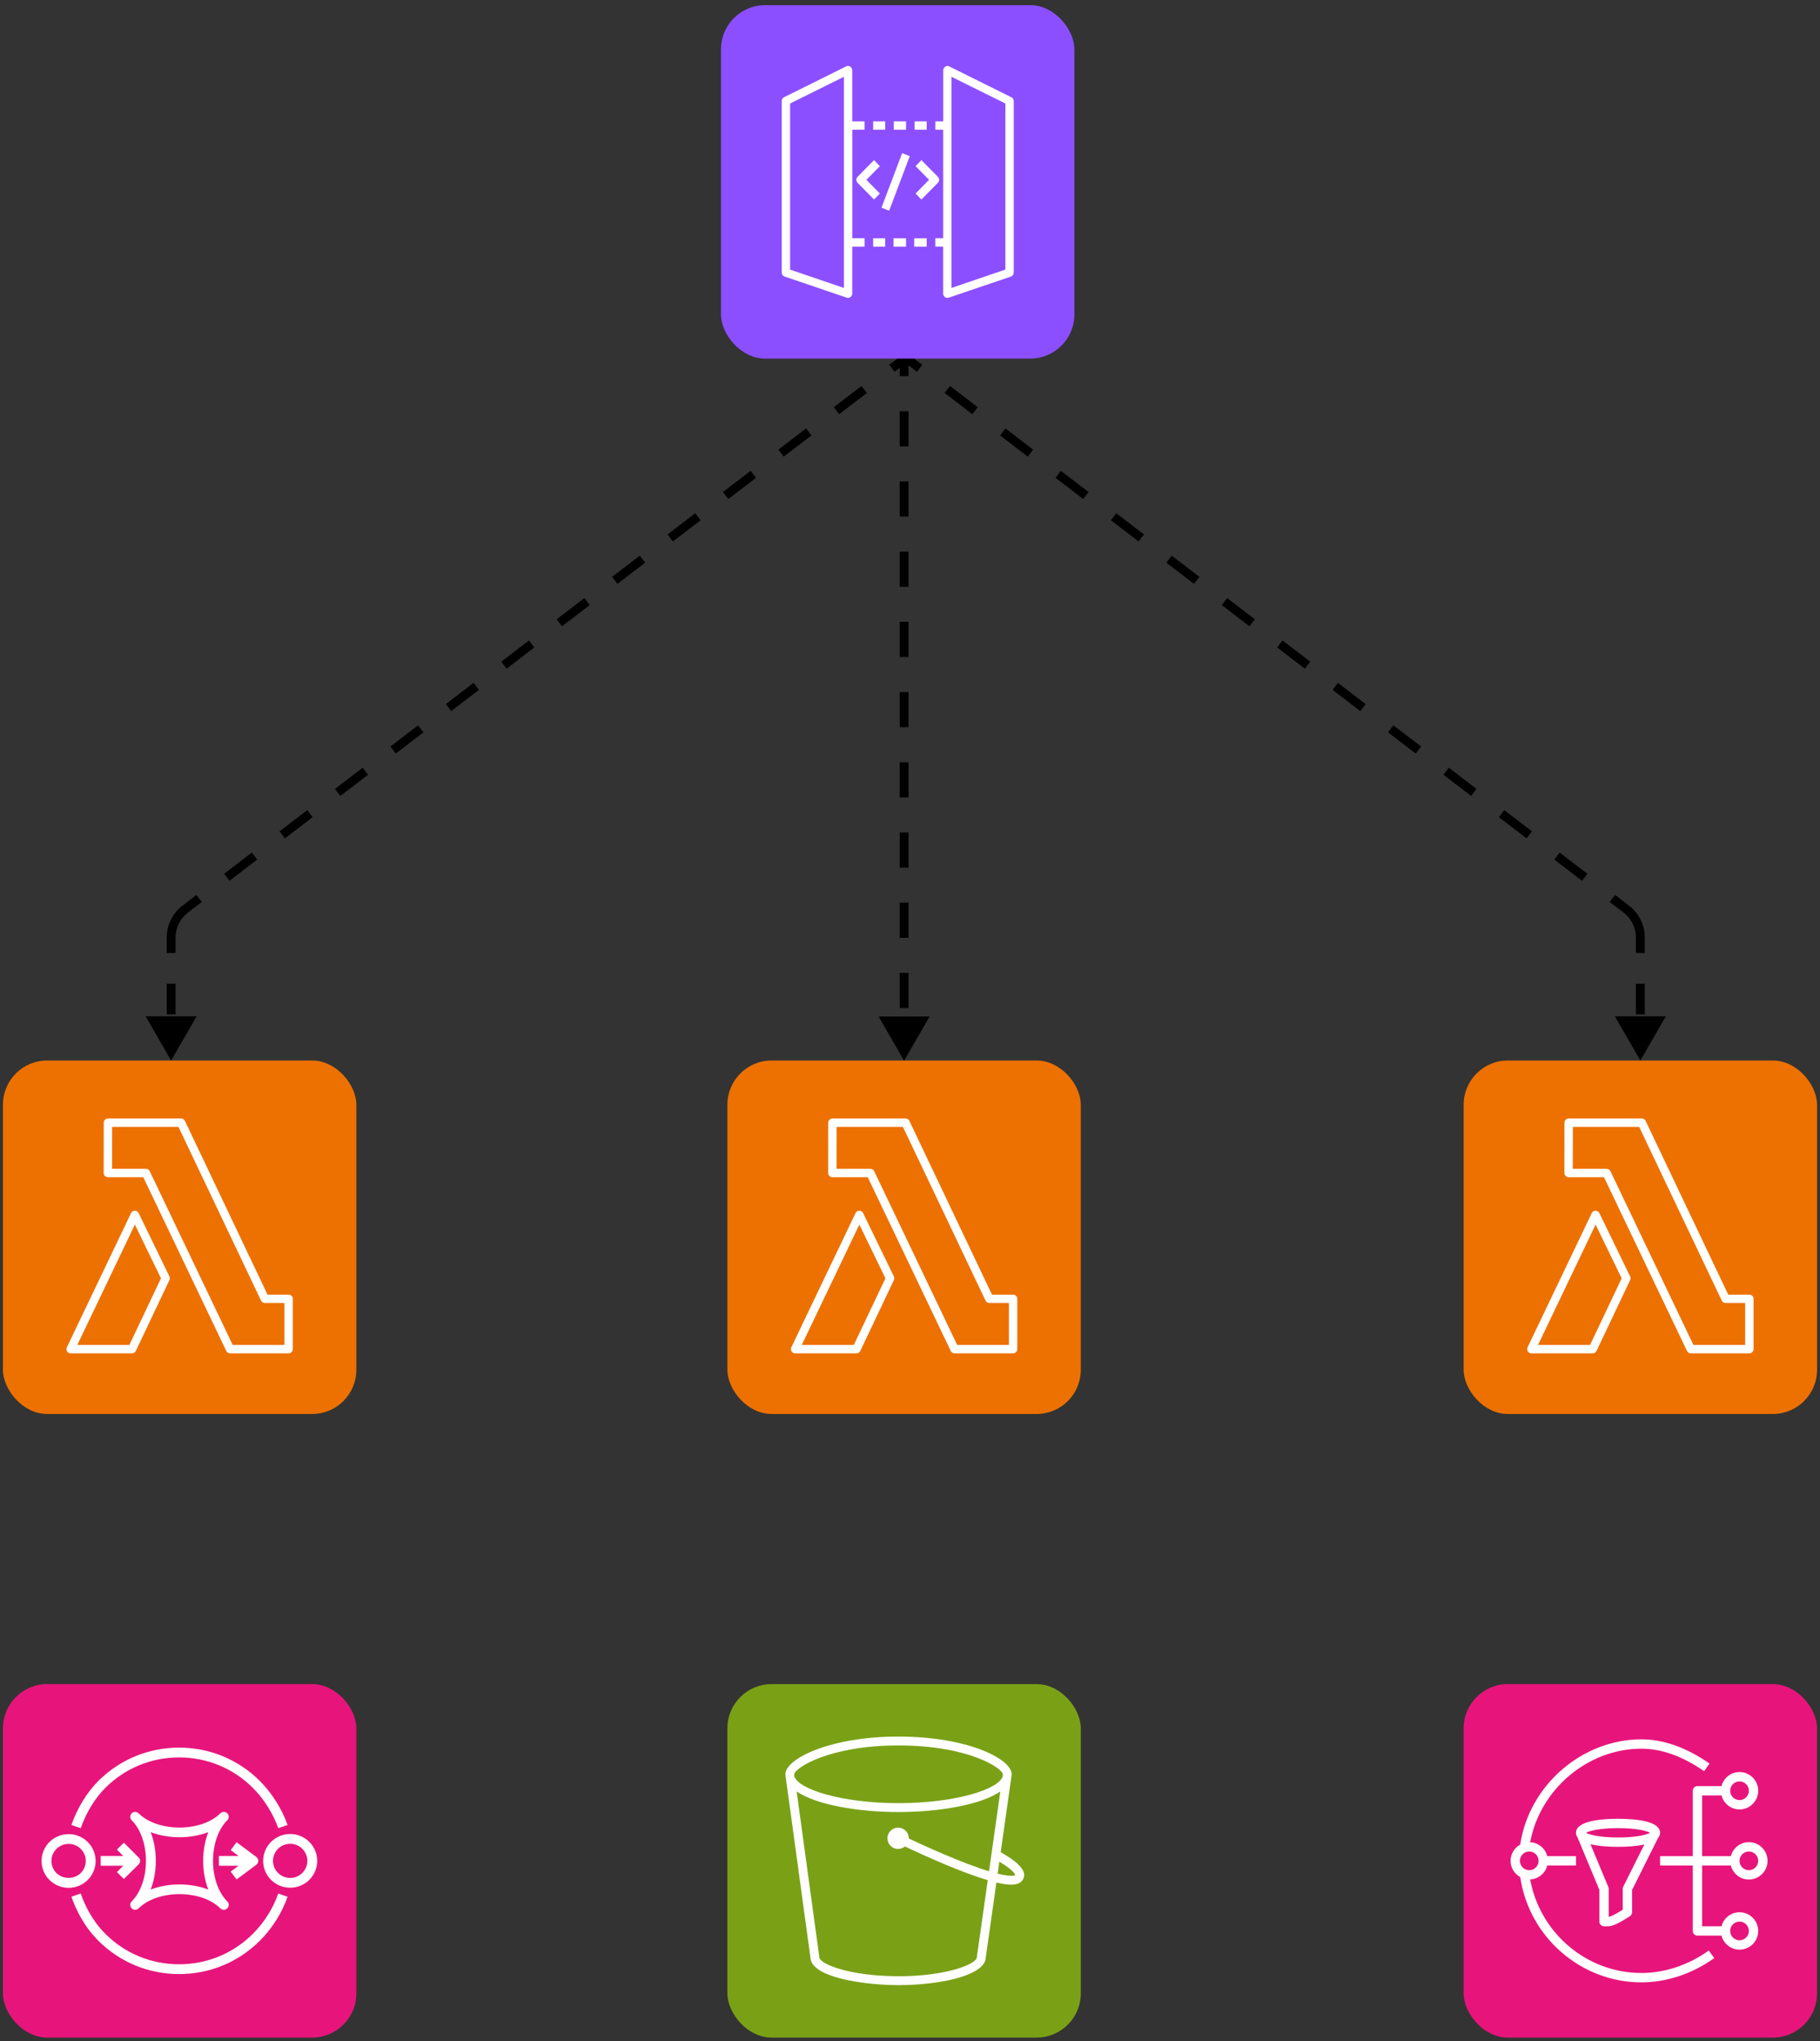
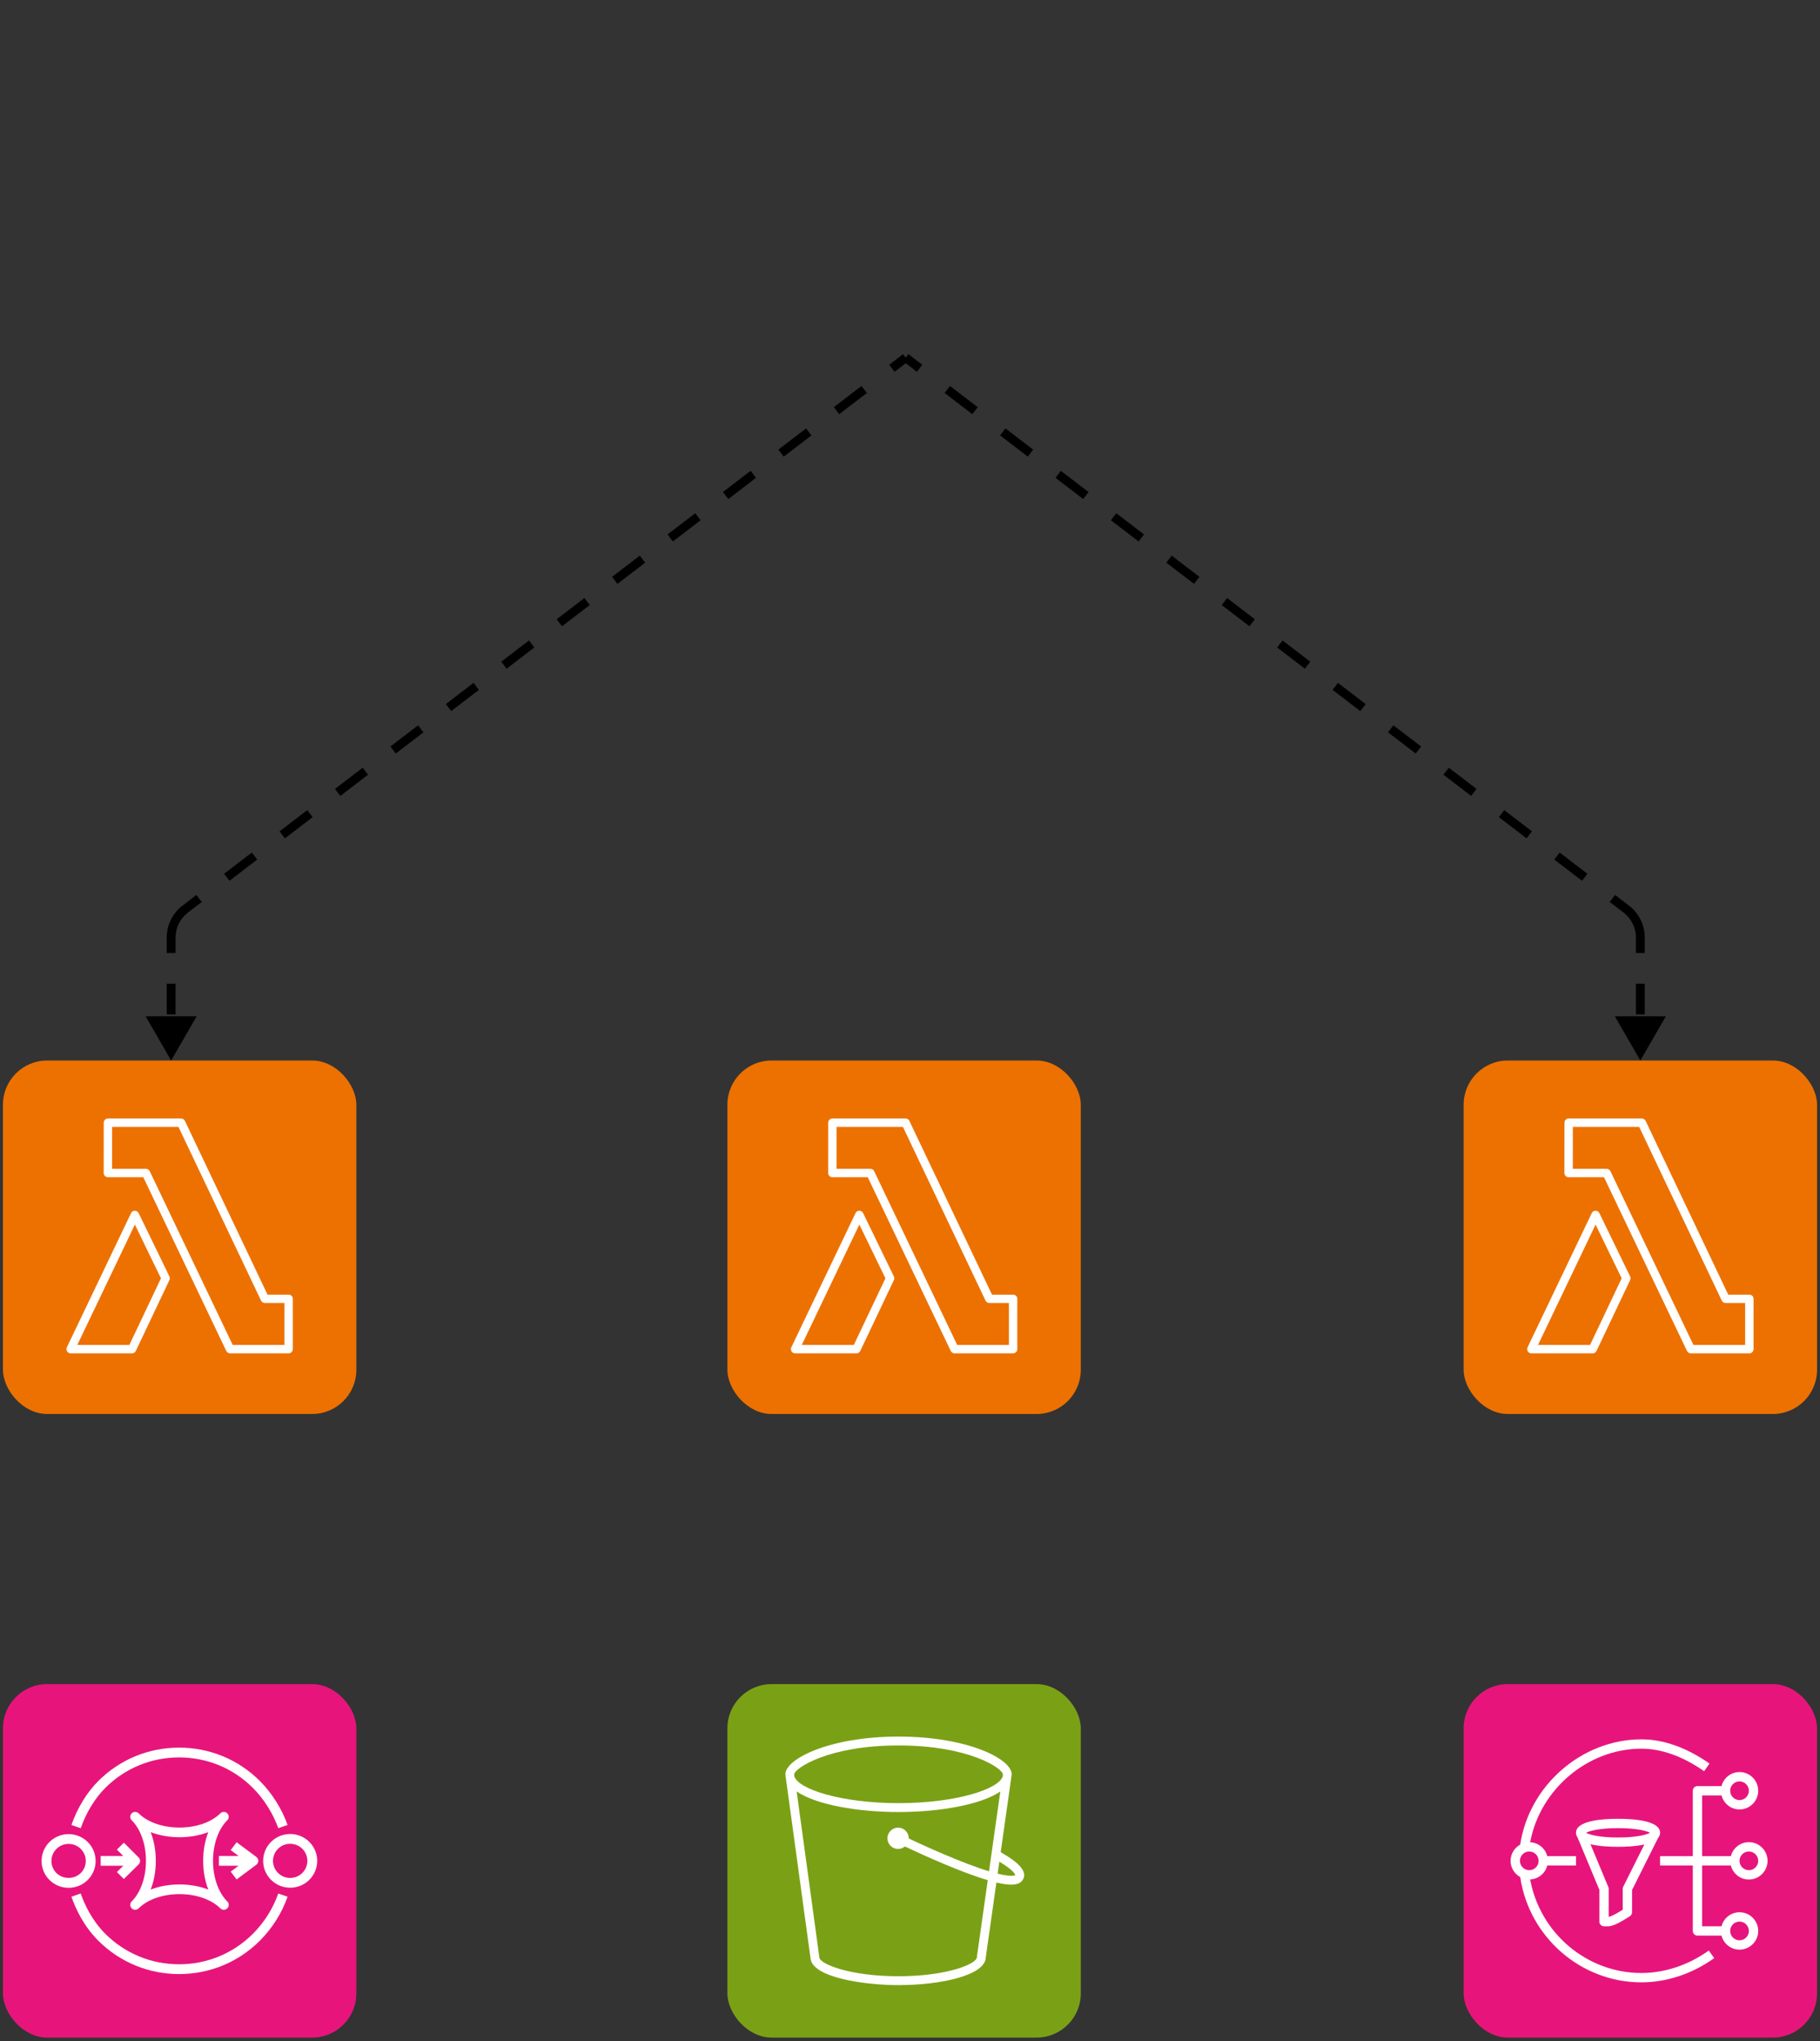
<svg xmlns="http://www.w3.org/2000/svg" width="206" height="231" viewBox="0 0 206 231" fill="none">
  <rect x="0" y="0" width="206" height="231" fill="#333333" stroke="none" />
  <g clip-path="url(#clip0_4364_19044)">
    <rect x="0.334" y="120.012" width="40" height="40" rx="5" fill="#ED7100" />
    <path fill-rule="evenodd" clip-rule="evenodd" d="M14.642 152.199H8.75L15.267 138.578L18.219 144.657L14.642 152.199ZM15.692 137.276C15.612 137.113 15.445 137.009 15.264 137.009H15.262C15.079 137.009 14.913 137.114 14.834 137.279L7.567 152.469C7.497 152.616 7.507 152.789 7.594 152.927C7.681 153.065 7.833 153.148 7.996 153.148H14.943C15.127 153.148 15.294 153.042 15.373 152.877L19.177 144.857C19.238 144.727 19.238 144.577 19.174 144.448L15.692 137.276ZM32.194 152.199H26.34L16.948 132.539C16.87 132.374 16.702 132.269 16.518 132.269H12.688L12.693 127.523H20.2L29.549 147.183C29.627 147.348 29.795 147.454 29.978 147.454H32.194V152.199ZM32.67 146.505H30.279L20.931 126.845C20.852 126.68 20.685 126.574 20.501 126.574H12.217C11.955 126.574 11.742 126.786 11.742 127.048L11.736 132.743C11.736 132.869 11.786 132.989 11.876 133.079C11.965 133.168 12.086 133.218 12.212 133.218H16.218L25.611 152.878C25.69 153.043 25.856 153.148 26.04 153.148H32.67C32.933 153.148 33.145 152.936 33.145 152.674V146.979C33.145 146.717 32.933 146.505 32.67 146.505Z" fill="white" />
  </g>
  <g clip-path="url(#clip1_4364_19044)">
    <rect x="82.332" y="120.012" width="40" height="40" rx="5" fill="#ED7100" />
    <path fill-rule="evenodd" clip-rule="evenodd" d="M96.642 152.199H90.75L97.267 138.578L100.219 144.657L96.642 152.199ZM97.692 137.276C97.612 137.113 97.445 137.009 97.264 137.009H97.262C97.079 137.009 96.913 137.114 96.834 137.279L89.567 152.469C89.497 152.616 89.507 152.789 89.594 152.927C89.681 153.065 89.833 153.148 89.996 153.148H96.943C97.127 153.148 97.294 153.042 97.373 152.877L101.177 144.857C101.238 144.727 101.238 144.577 101.175 144.448L97.692 137.276ZM114.194 152.199H108.34L98.948 132.539C98.87 132.374 98.702 132.269 98.519 132.269H94.688L94.692 127.523H102.2L111.549 147.183C111.627 147.348 111.795 147.454 111.978 147.454H114.194V152.199ZM114.67 146.505H112.279L102.931 126.845C102.852 126.68 102.685 126.574 102.501 126.574H94.217C93.955 126.574 93.742 126.786 93.742 127.048L93.737 132.743C93.737 132.869 93.786 132.989 93.876 133.079C93.965 133.168 94.086 133.218 94.212 133.218H98.218L107.611 152.878C107.69 153.043 107.856 153.148 108.04 153.148H114.67C114.933 153.148 115.146 152.936 115.146 152.674V146.979C115.146 146.717 114.933 146.505 114.67 146.505Z" fill="white" />
  </g>
  <g clip-path="url(#clip2_4364_19044)">
    <rect x="165.666" y="120.012" width="40" height="40" rx="5" fill="#ED7100" />
    <path fill-rule="evenodd" clip-rule="evenodd" d="M179.975 152.199H174.083L180.6 138.578L183.552 144.657L179.975 152.199ZM181.025 137.276C180.945 137.113 180.779 137.009 180.597 137.009H180.595C180.412 137.009 180.246 137.114 180.167 137.279L172.9 152.469C172.83 152.616 172.84 152.789 172.927 152.927C173.014 153.065 173.166 153.148 173.329 153.148H180.276C180.46 153.148 180.627 153.042 180.706 152.877L184.51 144.857C184.571 144.727 184.571 144.577 184.508 144.448L181.025 137.276ZM197.527 152.199H191.673L182.281 132.539C182.203 132.374 182.035 132.269 181.852 132.269H178.021L178.025 127.523H185.533L194.882 147.183C194.96 147.348 195.128 147.454 195.311 147.454H197.527V152.199ZM198.003 146.505H195.612L186.264 126.845C186.185 126.68 186.018 126.574 185.834 126.574H177.55C177.288 126.574 177.075 126.786 177.075 127.048L177.069 132.743C177.069 132.869 177.119 132.989 177.209 133.079C177.298 133.168 177.419 133.218 177.545 133.218H181.551L190.944 152.878C191.023 153.043 191.189 153.148 191.373 153.148H198.003C198.266 153.148 198.479 152.936 198.479 152.674V146.979C198.479 146.717 198.266 146.505 198.003 146.505Z" fill="white" />
  </g>
  <g clip-path="url(#clip3_4364_19044)">
    <rect x="0.334" y="190.58" width="40" height="40" rx="5" fill="#E7157B" />
    <path fill-rule="evenodd" clip-rule="evenodd" d="M14.02 212.634L15.692 210.982C15.797 210.879 15.856 210.738 15.856 210.591C15.857 210.444 15.798 210.303 15.694 210.199L14.022 208.528L13.231 209.309L13.949 210.026H11.397V211.134H13.958L13.233 211.849L14.02 212.634ZM26.782 212.685L29.012 211.022C29.151 210.917 29.234 210.753 29.234 210.58C29.234 210.405 29.151 210.241 29.011 210.136L26.782 208.475L26.113 209.362L27.005 210.026H24.775V211.134H27.004L26.112 211.799L26.782 212.685ZM17.636 210.58C17.636 211.756 17.432 212.865 17.052 213.83C18.055 213.444 19.186 213.251 20.316 213.251C21.445 213.251 22.576 213.444 23.579 213.83C23.199 212.865 22.996 211.756 22.996 210.58C22.996 209.404 23.199 208.296 23.579 207.331C21.574 208.101 19.058 208.101 17.052 207.331C17.432 208.296 17.636 209.404 17.636 210.58ZM14.905 215.956C14.796 215.848 14.741 215.707 14.741 215.565C14.741 215.423 14.796 215.281 14.905 215.173C15.916 214.168 16.521 212.45 16.521 210.58C16.521 208.71 15.916 206.992 14.905 205.987C14.796 205.879 14.741 205.737 14.741 205.595C14.741 205.454 14.796 205.312 14.905 205.204C15.123 204.987 15.475 204.987 15.693 205.204C17.853 207.35 22.778 207.35 24.938 205.204C25.156 204.987 25.509 204.987 25.727 205.204C25.835 205.312 25.89 205.454 25.89 205.595C25.89 205.737 25.835 205.879 25.727 205.987C24.715 206.992 24.11 208.71 24.11 210.58C24.11 212.45 24.715 214.168 25.727 215.173C25.835 215.281 25.89 215.423 25.89 215.565C25.89 215.707 25.835 215.848 25.727 215.956C25.618 216.064 25.475 216.119 25.332 216.119C25.19 216.119 25.047 216.064 24.938 215.956C22.778 213.81 17.853 213.81 15.693 215.956C15.475 216.173 15.123 216.173 14.905 215.956ZM34.789 210.583C34.789 210.067 34.587 209.581 34.219 209.216C33.84 208.839 33.342 208.652 32.844 208.652C32.346 208.652 31.848 208.839 31.469 209.216C30.71 209.97 30.71 211.195 31.469 211.949C32.227 212.702 33.46 212.703 34.219 211.949C34.587 211.584 34.789 211.099 34.789 210.583ZM35.008 212.732C34.411 213.325 33.628 213.621 32.844 213.621C32.06 213.621 31.277 213.325 30.681 212.732C29.487 211.547 29.487 209.619 30.681 208.433C31.874 207.247 33.815 207.248 35.008 208.433C36.201 209.619 36.201 211.547 35.008 212.732ZM9.709 210.596C9.709 210.079 9.507 209.594 9.14 209.229C8.772 208.864 8.284 208.663 7.765 208.663C7.246 208.663 6.757 208.864 6.389 209.229C6.022 209.594 5.82 210.079 5.82 210.596C5.82 211.111 6.022 211.596 6.389 211.962C7.125 212.691 8.405 212.691 9.14 211.962C9.507 211.596 9.709 211.111 9.709 210.596ZM9.928 212.745C9.332 213.338 8.548 213.634 7.765 213.634C6.981 213.634 6.198 213.338 5.601 212.745C4.409 211.56 4.409 209.631 5.601 208.446C6.795 207.261 8.735 207.261 9.928 208.446C11.121 209.631 11.121 211.56 9.928 212.745ZM28.603 218.856C26.378 221.067 23.418 222.285 20.271 222.285C17.123 222.285 14.164 221.067 11.939 218.856C10.412 217.34 9.572 215.528 9.136 214.276L8.083 214.638C8.557 216.001 9.474 217.974 11.15 219.639C13.586 222.06 16.825 223.393 20.271 223.393C23.716 223.393 26.955 222.06 29.391 219.639C30.799 218.242 31.919 216.465 32.549 214.637L31.494 214.278C30.919 215.949 29.892 217.575 28.603 218.856ZM9.136 206.885L8.083 206.521C8.758 204.592 9.848 202.815 11.154 201.518C13.589 199.1 16.826 197.768 20.271 197.768C23.716 197.768 26.953 199.1 29.388 201.518C30.762 202.884 31.914 204.707 32.548 206.521L31.495 206.885C30.914 205.223 29.859 203.553 28.599 202.301C26.376 200.092 23.418 198.875 20.271 198.875C17.124 198.875 14.166 200.092 11.942 202.301C10.754 203.483 9.757 205.111 9.136 206.885Z" fill="white" />
  </g>
  <g clip-path="url(#clip4_4364_19044)">
    <rect x="82.332" y="190.58" width="40" height="40" rx="5" fill="#7AA116" />
    <path fill-rule="evenodd" clip-rule="evenodd" d="M112.92 212.033L113.113 210.675C114.892 211.74 114.915 212.18 114.914 212.192C114.911 212.195 114.608 212.448 112.92 212.033ZM111.944 211.762C108.871 210.832 104.59 208.868 102.858 208.049C102.858 208.042 102.86 208.036 102.86 208.029C102.86 207.363 102.319 206.822 101.653 206.822C100.988 206.822 100.446 207.363 100.446 208.029C100.446 208.694 100.988 209.236 101.653 209.236C101.945 209.236 102.21 209.127 102.42 208.953C104.458 209.918 108.705 211.853 111.801 212.767L110.577 221.409C110.573 221.432 110.572 221.456 110.572 221.48C110.572 222.24 107.203 223.638 101.699 223.638C96.137 223.638 92.733 222.24 92.733 221.48C92.733 221.456 92.732 221.434 92.728 221.411L90.17 202.725C92.385 204.249 97.147 205.056 101.702 205.056C106.251 205.056 111.005 204.252 113.224 202.732L111.944 211.762ZM89.9 200.776C89.936 200.115 93.734 197.522 101.702 197.522C109.67 197.522 113.468 200.114 113.505 200.776V201.001C113.068 202.483 108.146 204.051 101.702 204.051C95.248 204.051 90.323 202.478 89.9 200.994V200.776ZM114.509 200.787C114.509 199.046 109.52 196.518 101.702 196.518C93.885 196.518 88.895 199.046 88.895 200.787L88.943 201.165L91.729 221.518C91.796 223.794 97.866 224.643 101.699 224.643C106.457 224.643 111.511 223.549 111.576 221.519L112.779 213.033C113.449 213.193 114 213.275 114.442 213.275C115.036 213.275 115.438 213.13 115.682 212.84C115.881 212.602 115.958 212.313 115.901 212.006C115.77 211.311 114.945 210.562 113.265 209.603L114.458 201.185L114.509 200.787Z" fill="white" />
  </g>
  <g clip-path="url(#clip5_4364_19044)">
    <rect x="165.666" y="190.58" width="40" height="40" rx="5" fill="#E7157B" />
    <path fill-rule="evenodd" clip-rule="evenodd" d="M173.093 209.522C173.676 209.522 174.151 209.997 174.151 210.58C174.151 211.163 173.676 211.638 173.093 211.638C172.51 211.638 172.035 211.163 172.035 210.58C172.035 209.997 172.51 209.522 173.093 209.522ZM185.785 223.272C179.605 223.272 174.303 218.759 173.196 212.685C174.132 212.639 174.905 211.986 175.133 211.109H178.381V210.051H175.133C174.905 209.174 174.133 208.521 173.196 208.475C174.301 202.494 179.709 197.888 185.785 197.888C188.066 197.888 190.456 198.746 192.887 200.437L193.491 199.569C190.88 197.752 188.287 196.83 185.785 196.83C179.053 196.83 173.066 202.047 172.069 208.74C171.421 209.103 170.978 209.787 170.978 210.58C170.978 211.373 171.421 212.057 172.069 212.419C173.077 219.222 178.94 224.33 185.785 224.33C188.645 224.33 191.572 223.355 194.027 221.586L193.409 220.728C191.132 222.369 188.425 223.272 185.785 223.272ZM180.021 208.698C181.002 208.938 182.229 208.994 183.141 208.994C184.009 208.994 185.163 208.943 186.118 208.732L183.725 213.517C183.689 213.59 183.67 213.671 183.67 213.753V216.108C183.246 216.378 182.524 216.827 182.083 216.919V213.753C182.083 213.683 182.07 213.614 182.043 213.55L180.021 208.698ZM183.141 206.878C185.27 206.878 186.406 207.198 186.759 207.407C186.406 207.616 185.27 207.936 183.141 207.936C181.012 207.936 179.876 207.616 179.523 207.407C179.876 207.198 181.012 206.878 183.141 206.878ZM181.554 217.984H182.083C182.106 217.984 182.129 217.982 182.151 217.98C182.798 217.896 183.622 217.395 184.343 216.933L184.482 216.844C184.634 216.747 184.728 216.578 184.728 216.397V213.878L187.667 207.999C187.812 207.831 187.901 207.637 187.901 207.407C187.901 206.027 184.918 205.82 183.141 205.82C181.364 205.82 178.381 206.027 178.381 207.407C178.381 207.601 178.445 207.769 178.551 207.918L181.026 213.859V217.455C181.026 217.747 181.262 217.984 181.554 217.984ZM196.891 217.455C197.474 217.455 197.949 217.929 197.949 218.513C197.949 219.096 197.474 219.57 196.891 219.57C196.308 219.57 195.833 219.096 195.833 218.513C195.833 217.929 196.308 217.455 196.891 217.455ZM196.891 201.59C197.474 201.59 197.949 202.064 197.949 202.647C197.949 203.231 197.474 203.705 196.891 203.705C196.308 203.705 195.833 203.231 195.833 202.647C195.833 202.064 196.308 201.59 196.891 201.59ZM197.949 209.522C198.532 209.522 199.006 209.997 199.006 210.58C199.006 211.163 198.532 211.638 197.949 211.638C197.365 211.638 196.891 211.163 196.891 210.58C196.891 209.997 197.365 209.522 197.949 209.522ZM192.66 211.109H195.909C196.145 212.019 196.966 212.695 197.949 212.695C199.115 212.695 200.064 211.747 200.064 210.58C200.064 209.413 199.115 208.465 197.949 208.465C196.966 208.465 196.145 209.142 195.909 210.051H192.66V203.176H194.851C195.087 204.086 195.908 204.763 196.891 204.763C198.058 204.763 199.006 203.814 199.006 202.647C199.006 201.481 198.058 200.532 196.891 200.532C195.908 200.532 195.087 201.209 194.851 202.119H192.131C191.839 202.119 191.603 202.355 191.603 202.647V210.051H187.901V211.109H191.603V218.513C191.603 218.805 191.839 219.042 192.131 219.042H194.851C195.087 219.951 195.908 220.628 196.891 220.628C198.058 220.628 199.006 219.679 199.006 218.513C199.006 217.346 198.058 216.397 196.891 216.397C195.908 216.397 195.087 217.074 194.851 217.984H192.66V211.109Z" fill="white" />
  </g>
-   <path d="M102.332 120.03L105.219 115.03H99.445L102.332 120.03ZM102.332 40.58H101.832V42.566H102.332H102.832V40.58H102.332ZM102.332 46.539H101.832V50.511H102.332H102.832V46.539H102.332ZM102.332 54.484H101.832V58.456H102.332H102.832V54.484H102.332ZM102.332 62.429H101.832V66.401H102.332H102.832V62.429H102.332ZM102.332 70.374H101.832V74.347H102.332H102.832V70.374H102.332ZM102.332 78.319H101.832V82.291H102.332H102.832V78.319H102.332ZM102.332 86.264H101.832V90.237H102.332H102.832V86.264H102.332ZM102.332 94.209H101.832V98.182H102.332H102.832V94.209H102.332ZM102.332 102.154H101.832V106.127H102.332H102.832V102.154H102.332ZM102.332 110.099H101.832V114.072H102.332H102.832V110.099H102.332Z" fill="black" />
  <path d="M185.666 120.01L182.779 115.01H188.553L185.666 120.01ZM184.07 102.874L183.766 103.271L184.07 102.874ZM185.666 114.796H185.166V111.319H185.666H186.166V114.796H185.666ZM185.666 107.842H185.166V106.104H185.666H186.166V107.842H185.666ZM185.666 106.104H185.166C185.166 104.993 184.649 103.946 183.766 103.271L184.07 102.874L184.374 102.477C185.504 103.341 186.166 104.682 186.166 106.104H185.666ZM184.07 102.874L183.766 103.271L182.198 102.071L182.502 101.674L182.806 101.277L184.374 102.477L184.07 102.874ZM179.365 99.274L179.062 99.671L175.925 97.271L176.229 96.874L176.533 96.477L179.669 98.877L179.365 99.274ZM173.092 94.474L172.788 94.871L169.652 92.471L169.956 92.074L170.259 91.677L173.396 94.077L173.092 94.474ZM166.819 89.674L166.515 90.071L163.378 87.672L163.682 87.275L163.986 86.877L167.123 89.277L166.819 89.674ZM160.546 84.875L160.242 85.272L157.105 82.872L157.409 82.475L157.713 82.078L160.85 84.478L160.546 84.875ZM154.272 80.075L153.969 80.472L150.832 78.072L151.136 77.675L151.44 77.278L154.576 79.678L154.272 80.075ZM147.999 75.275L147.695 75.672L144.559 73.272L144.863 72.875L145.166 72.478L148.303 74.878L147.999 75.275ZM141.726 70.475L141.422 70.872L138.286 68.472L138.589 68.075L138.893 67.678L142.03 70.078L141.726 70.475ZM135.453 65.675L135.149 66.073L132.012 63.673L132.316 63.276L132.62 62.878L135.757 65.278L135.453 65.675ZM129.179 60.876L128.876 61.273L125.739 58.873L126.043 58.476L126.347 58.079L129.483 60.478L129.179 60.876ZM122.906 56.076L122.602 56.473L119.466 54.073L119.77 53.676L120.073 53.279L123.21 55.679L122.906 56.076ZM116.633 51.276L116.329 51.673L113.193 49.273L113.496 48.876L113.8 48.479L116.937 50.879L116.633 51.276ZM110.36 46.476L110.056 46.873L106.919 44.474L107.223 44.076L107.527 43.679L110.664 46.079L110.36 46.476ZM104.087 41.676L103.783 42.074L102.214 40.874L102.518 40.477L102.822 40.08L104.39 41.279L104.087 41.676Z" fill="black" />
  <path d="M19.371 120.01L22.258 115.01H16.484L19.371 120.01ZM20.967 102.874L21.271 103.271L20.967 102.874ZM19.371 114.796H19.871V111.319H19.371H18.871V114.796H19.371ZM19.371 107.842H19.871V106.104H19.371H18.871V107.842H19.371ZM19.371 106.104H19.871C19.871 104.993 20.389 103.946 21.271 103.271L20.967 102.874L20.663 102.477C19.534 103.341 18.871 104.682 18.871 106.104H19.371ZM20.967 102.874L21.271 103.271L22.839 102.071L22.535 101.674L22.231 101.277L20.663 102.477L20.967 102.874ZM25.672 99.274L25.976 99.671L29.112 97.271L28.808 96.874L28.505 96.477L25.368 98.877L25.672 99.274ZM31.945 94.474L32.249 94.871L35.385 92.471L35.082 92.074L34.778 91.677L31.641 94.077L31.945 94.474ZM38.218 89.674L38.522 90.071L41.659 87.672L41.355 87.275L41.051 86.877L37.914 89.277L38.218 89.674ZM44.491 84.875L44.795 85.272L47.932 82.872L47.628 82.475L47.324 82.078L44.188 84.478L44.491 84.875ZM50.765 80.075L51.069 80.472L54.205 78.072L53.901 77.675L53.597 77.278L50.461 79.678L50.765 80.075ZM57.038 75.275L57.342 75.672L60.478 73.272L60.175 72.875L59.871 72.478L56.734 74.878L57.038 75.275ZM63.311 70.475L63.615 70.872L66.752 68.472L66.448 68.075L66.144 67.678L63.007 70.078L63.311 70.475ZM69.584 65.675L69.888 66.073L73.025 63.673L72.721 63.276L72.417 62.878L69.281 65.278L69.584 65.675ZM75.858 60.876L76.161 61.273L79.298 58.873L78.994 58.476L78.69 58.079L75.554 60.478L75.858 60.876ZM82.131 56.076L82.435 56.473L85.571 54.073L85.267 53.676L84.964 53.279L81.827 55.679L82.131 56.076ZM88.404 51.276L88.708 51.673L91.844 49.273L91.541 48.876L91.237 48.479L88.1 50.879L88.404 51.276ZM94.677 46.476L94.981 46.873L98.118 44.474L97.814 44.076L97.51 43.679L94.374 46.079L94.677 46.476ZM100.951 41.676L101.254 42.074L102.823 40.874L102.519 40.477L102.215 40.08L100.647 41.279L100.951 41.676Z" fill="black" />
  <g clip-path="url(#clip6_4364_19044)">
    <rect x="81.606" y="0.58" width="40" height="40" rx="5" fill="#8C4FFF" />
    <path d="M98.829 27.911H100.192V26.964H98.829V27.914V27.911ZM101.142 27.911H102.554V26.964H101.139V27.914L101.142 27.911ZM95.517 8.692L89.429 11.714V30.511L95.523 32.586V8.695L95.517 8.692ZM96.467 14.68V26.961H97.857V27.911H96.464V33.239C96.464 33.395 96.382 33.52 96.251 33.63C96.173 33.683 96.07 33.708 95.989 33.708C95.939 33.708 95.886 33.708 95.832 33.683L88.801 31.292C88.614 31.239 88.482 31.058 88.482 30.845V11.42C88.482 11.239 88.589 11.076 88.745 11.002L95.776 7.511C95.911 7.433 96.095 7.433 96.226 7.536C96.357 7.614 96.464 7.773 96.464 7.93V13.736H97.854V14.68H96.461H96.467ZM103.473 27.911H104.892V26.964H103.473V27.914V27.911ZM103.526 14.68H104.892V13.736H103.526V14.68ZM101.164 14.68H102.554V13.736H101.164V14.68ZM98.829 14.68H100.192V13.736H98.829V14.68ZM113.792 11.711L107.698 8.695V32.583L113.792 30.505V11.711ZM114.736 30.848C114.736 31.061 114.604 31.242 114.423 31.295L107.386 33.686C107.332 33.711 107.279 33.711 107.229 33.711C107.148 33.711 107.042 33.686 106.967 33.633C106.836 33.526 106.754 33.395 106.754 33.239V27.908H105.864V26.961H106.757V14.68H105.867V13.736H106.761V7.933C106.761 7.776 106.867 7.62 106.998 7.542C107.129 7.439 107.311 7.439 107.445 7.517L114.476 11.008C114.632 11.086 114.742 11.245 114.742 11.427V30.852L114.736 30.848ZM102.976 17.673L102.111 17.33L99.773 23.498L100.639 23.842L102.973 17.673H102.976ZM106.151 20.692C106.339 20.505 106.339 20.192 106.151 20.005L104.289 18.117L103.632 18.805L105.154 20.348L103.632 21.898L104.289 22.58L106.151 20.692ZM98.932 22.58L97.07 20.692C96.882 20.505 96.882 20.192 97.07 20.005L98.932 18.117L99.589 18.805L98.067 20.348L99.589 21.898L98.932 22.58Z" fill="white" />
  </g>
  <defs>
    <clipPath id="clip0_4364_19044">
      <rect width="40" height="40" fill="white" transform="translate(0.332 120.012)" />
    </clipPath>
    <clipPath id="clip1_4364_19044">
      <rect width="40" height="40" fill="white" transform="translate(82.332 120.012)" />
    </clipPath>
    <clipPath id="clip2_4364_19044">
      <rect width="40" height="40" fill="white" transform="translate(165.666 120.012)" />
    </clipPath>
    <clipPath id="clip3_4364_19044">
      <rect width="40" height="40" fill="white" transform="translate(0.332 190.58)" />
    </clipPath>
    <clipPath id="clip4_4364_19044">
      <rect width="40" height="40" fill="white" transform="translate(82.332 190.58)" />
    </clipPath>
    <clipPath id="clip5_4364_19044">
      <rect width="40" height="40" fill="white" transform="translate(165.666 190.58)" />
    </clipPath>
    <clipPath id="clip6_4364_19044">
-       <rect width="40" height="40" fill="white" transform="translate(81.607 0.58)" />
-     </clipPath>
+       </clipPath>
  </defs>
</svg>